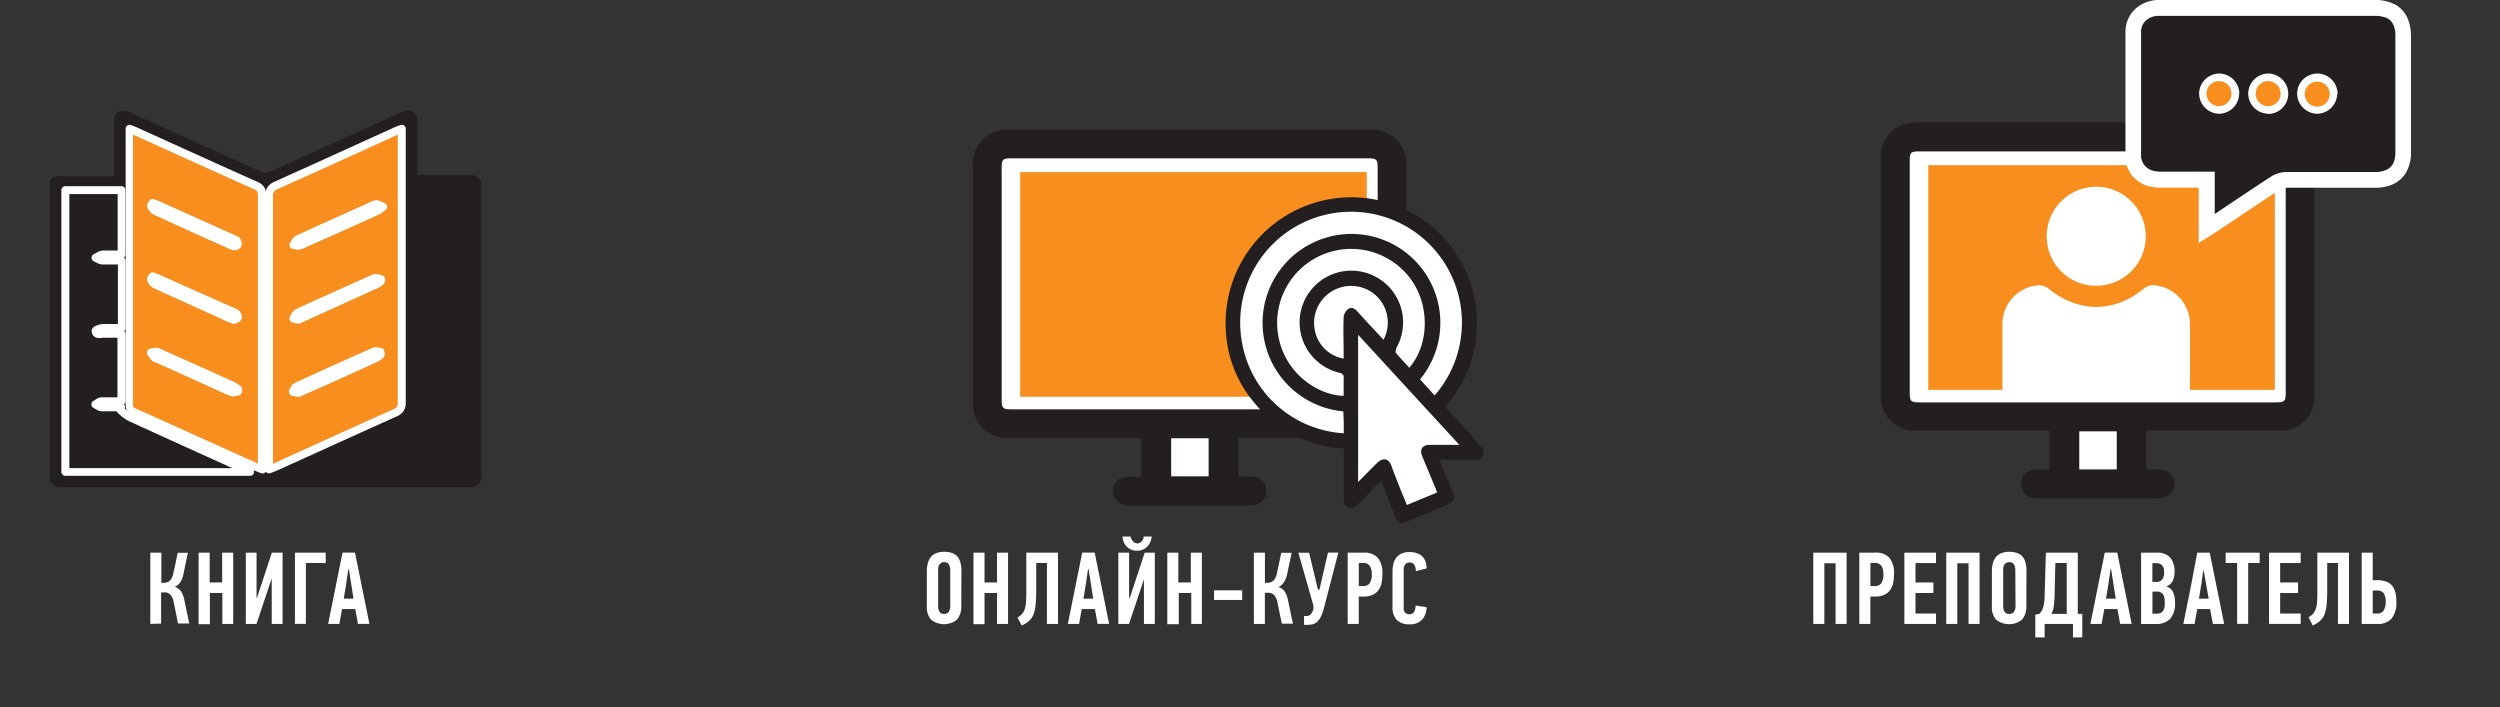
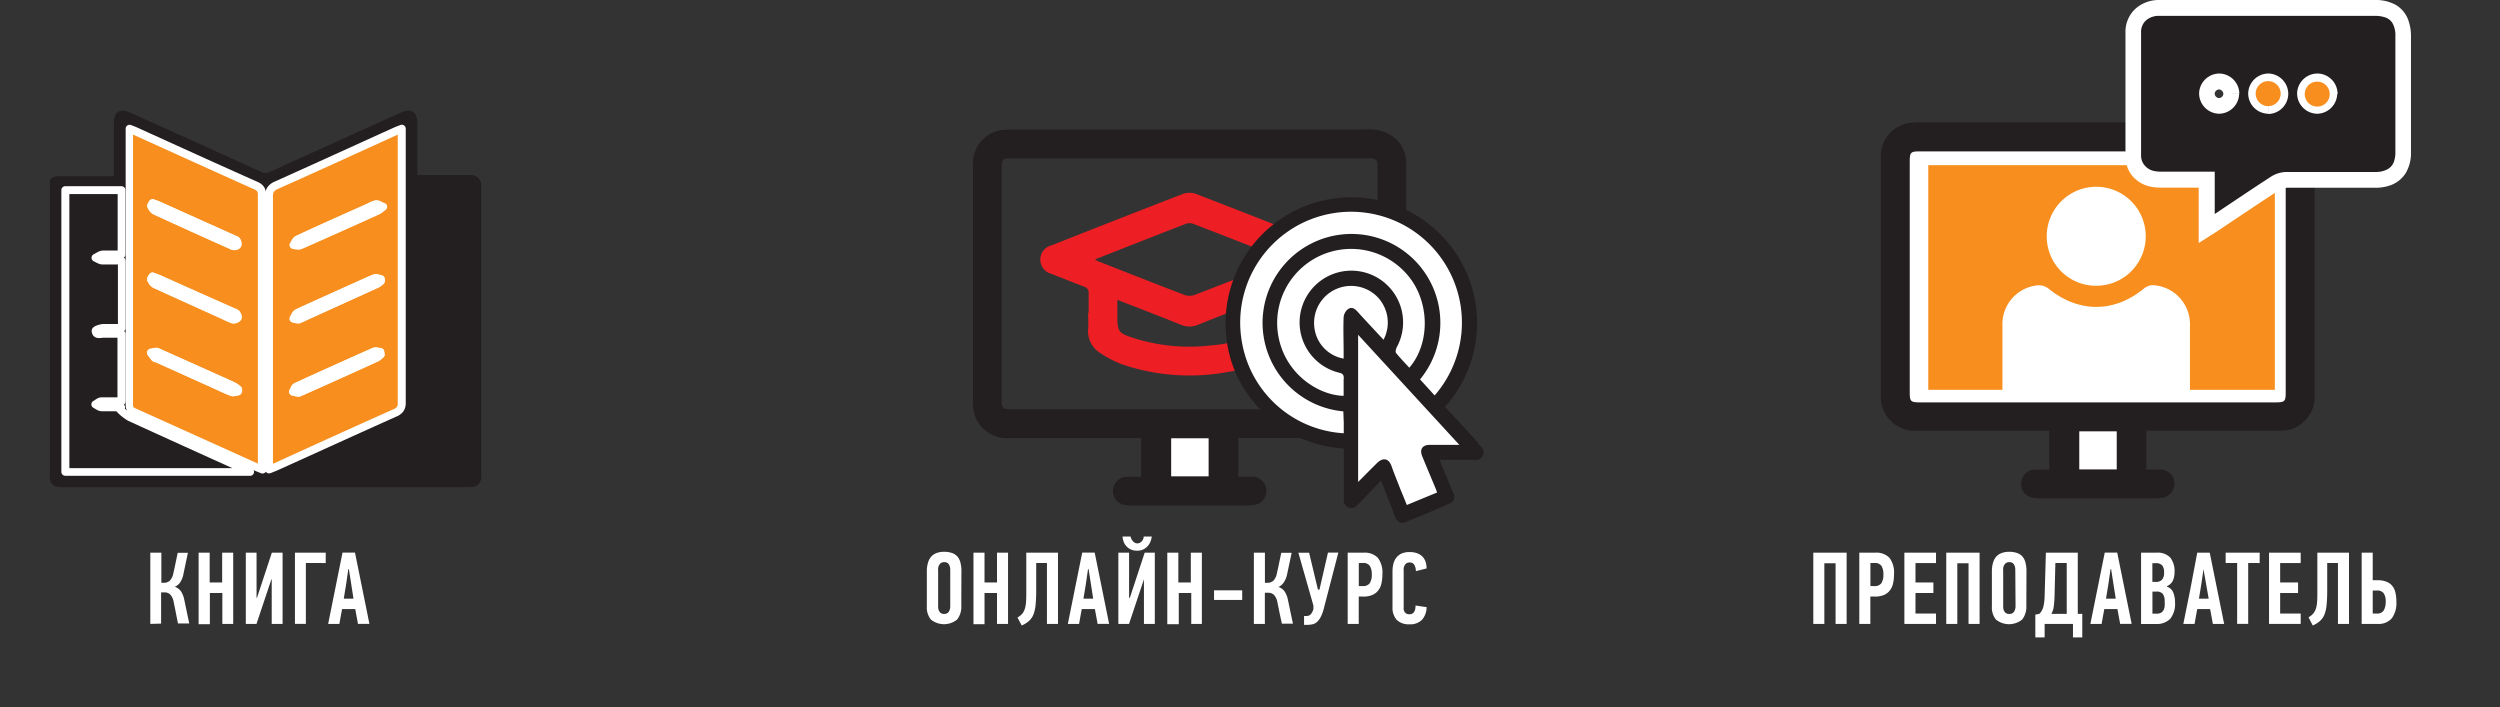
<svg xmlns="http://www.w3.org/2000/svg" id="Слой_1" data-name="Слой 1" viewBox="0 0 400.5 113.29">
  <rect x="0" y="0" width="400.5" height="113.29" fill="#333333" stroke="none" />
  <defs>
    <style>.cls-1{fill:#fff;}.cls-2{fill:#231f20;}.cls-3{fill:#ed1f24;}.cls-4{fill:#f78e1e;}</style>
  </defs>
  <title>3 иконки в ряд</title>
  <path class="cls-1" d="M217,79.17l5.3-4.5,2.21,6.88,7-2.25-2.62-6.56s7.13,0,6.88-.58-18.69-20.54-18.69-20.54Z" />
  <rect class="cls-1" x="330.5" y="65.55" width="10.76" height="10.76" />
  <rect class="cls-1" x="304.5" y="20.73" width="62.11" height="44.82" />
  <rect class="cls-1" x="186" y="68.04" width="9.39" height="9.39" />
-   <rect class="cls-1" x="159.25" y="24.25" width="64" height="43.02" />
  <path class="cls-2" d="M193.62,70.21h-6v6.1h6Zm-3-44.85H162.15c-1.53,0-1.68.13-1.68,1.62q0,18.49,0,37c0,1.43.16,1.59,1.61,1.59h57c1.46,0,1.62-.16,1.62-1.58q0-18.49,0-37c0-1.5-.15-1.63-1.66-1.63H190.66m7.71,44.79v6.21c.77,0,1.51,0,2.25,0a2.28,2.28,0,0,1,.19,4.55,9.39,9.39,0,0,1-1.17.07H181.52a8.44,8.44,0,0,1-1.39-.09,2.28,2.28,0,0,1,.17-4.5c.42,0,.86,0,1.28,0h1.23v-6.2H161.56a5.43,5.43,0,0,1-5.69-5.73q0-19,0-37.94A5.35,5.35,0,0,1,161,20.8c.43,0,.85-.06,1.28-.06h56.59a6.54,6.54,0,0,1,4.08,1,5.23,5.23,0,0,1,2.33,4.36q0,19.4,0,38.8a5.39,5.39,0,0,1-5.4,5.26c-6.72,0-13.43,0-20.15,0Z" />
  <path class="cls-3" d="M179,48v2c0,3.33,0,3.34,3.18,4.33a29.44,29.44,0,0,0,11.86,1,18.77,18.77,0,0,0,7.28-2c.34-.18.79-.56.8-.86.09-1.44,0-2.89,0-4.45-3.5,1.37-6.85,2.65-10.17,4a3.48,3.48,0,0,1-2.78,0c-3.33-1.34-6.68-2.63-10.21-4m-3.57-6.47a5.17,5.17,0,0,0,.52.3c4.64,1.82,9.27,3.65,13.93,5.43a2.47,2.47,0,0,0,1.61-.06c4.42-1.69,8.83-3.43,13.23-5.16.31-.12.61-.28,1.06-.49-5-2-9.77-3.85-14.58-5.71a1.82,1.82,0,0,0-1.2,0c-4.81,1.86-9.61,3.76-14.56,5.7m-1,8.57c0-1,0-2.07,0-3.11a1,1,0,0,0-.74-1.1c-1.77-.66-3.51-1.39-5.27-2.06a2.37,2.37,0,0,1-1.73-2.21,2.33,2.33,0,0,1,1.72-2.32c7.05-2.78,14.1-5.56,21.17-8.28a3.1,3.1,0,0,1,2,0c7.11,2.74,14.19,5.53,21.27,8.32a2.34,2.34,0,0,1,0,4.45c-1.75.69-3.49,1.43-5.26,2.07a1.09,1.09,0,0,0-.83,1.25c0,1.82-.05,3.65,0,5.46a4.51,4.51,0,0,1-2.16,4.14,18.49,18.49,0,0,1-7.56,2.79,33.49,33.49,0,0,1-17.29-1.18,16.49,16.49,0,0,1-3.4-1.76,4.09,4.09,0,0,1-2-3.9c.06-.85,0-1.71,0-2.57" />
-   <rect class="cls-4" x="163.43" y="27.57" width="55.52" height="35.99" />
  <path class="cls-1" d="M217.06,70.82a18.92,18.92,0,1,0-19.13-18.92,19,19,0,0,0,19.13,18.92" />
  <path class="cls-2" d="M231.17,71.27c-.71,0-1.43,0-2.14,0-1.16,0-1.64.72-1.2,1.8.7,1.72,1.43,3.43,2.14,5.14.08.2.15.4.25.69l-4.85,2c-.34-.86-.66-1.66-1-2.46-.48-1.25-1-2.5-1.44-3.75s-1.34-1.48-2.36-.48-1.89,1.9-3,3V53.63l16.22,17.64h-2.69M216,49.48a1.91,1.91,0,0,0-.75,1.31c-.08,1.92,0,3.84,0,5.76v.9a5.71,5.71,0,0,1-4.61-4.51,5.93,5.93,0,0,1,10-5.4,5.91,5.91,0,0,1,1,6.89l-2.68-2.88c-.5-.54-1-1.08-1.5-1.64s-1-.74-1.44-.42m-.77,11.23c0,.9,0,1.8,0,2.69-3.89-.07-9.1-3.29-10.37-9.13a11.85,11.85,0,0,1,21.1-9.6c3.11,4.22,3,10.53-.21,14.23-.72-.79-1.47-1.55-2.13-2.38-.13-.16,0-.6.08-.83a8.29,8.29,0,1,0-9.22,4c.63.14.8.37.77,1m0,7v1.71a17.6,17.6,0,0,1-16.26-14.32,17.76,17.76,0,1,1,30.82,8.26l-2.34-2.57A14.24,14.24,0,1,0,215.2,65.9Zm21.6,3.3c-1.77-1.94-3.56-3.86-5.37-5.83a20.14,20.14,0,1,0-35.12-12.23,19.23,19.23,0,0,0,4.39,11.37,20.12,20.12,0,0,0,14.51,7.55v1q0,3.54,0,7.07a1.23,1.23,0,0,0,2.21.94c.2-.18.39-.38.58-.58L221.24,77c.14.33.26.57.35.82.64,1.65,1.27,3.31,1.93,5,.33.81.89,1.13,1.61.84q3.57-1.44,7.1-3a1.13,1.13,0,0,0,.59-1.64l-.66-1.59-1.55-3.77c1.76,0,3.4,0,5,0,.71,0,1.53.23,1.94-.67s-.3-1.42-.8-2" />
  <path class="cls-2" d="M19.52,41.77c-1.12,0-2.13,0-3.13,0a3.7,3.7,0,0,1-1.1-.45,3.76,3.76,0,0,1,1.15-.52c1-.07,2,0,3,0V30.45h-9V75.59H40c-.49-.25-.72-.38-1-.49-6.1-2.76-12.2-5.51-18.29-8.3a8,8,0,0,1-1.53-1.22l.17-.28c-1,0-2.09,0-3.14,0a3,3,0,0,1-1-.47c.32-.17.63-.47,1-.5,1.07-.06,2.15,0,3.27,0V53.53c-1,0-1.94,0-2.87,0-.48,0-1.25.35-1.29-.52,0-.14.8-.43,1.24-.46,1-.07,1.93,0,2.93,0ZM43.07,75.22c.53-.22.85-.33,1.16-.47,6.36-2.87,12.71-5.76,19.08-8.6a1.53,1.53,0,0,0,1.11-1.64q-.05-21.35,0-42.7v-1.2c-.43.17-.75.28-1.05.42C57,23.91,50.64,26.8,44.26,29.64A1.68,1.68,0,0,0,43,31.43q.06,21.2,0,42.4Zm-1.05,0V74q0-21.35,0-42.7a1.42,1.42,0,0,0-1-1.53C34.59,26.85,28.14,23.92,21.69,21c-.29-.13-.6-.24-1-.39,0,.28,0,.41,0,.55q0,21.86,0,43.72c0,.69.34.92.88,1.16q9.69,4.36,19.36,8.74c.3.14.62.25,1.1.45M18.87,28.69c0-3,0-5.86,0-8.7,0-1.71.41-2,2-1.27q10.39,4.69,20.77,9.4a2,2,0,0,0,1.85,0q10.42-4.75,20.86-9.45c1.43-.65,1.89-.35,1.89,1.2q0,3.81,0,7.63v1.19h6c1,0,2.1,0,3.15,0,.8,0,1.16.36,1.16,1.11,0,.2,0,.41,0,.61V75.65c0,1.64-.14,1.78-1.86,1.78H10.45c-1.72,0-1.86-.13-1.86-1.78q0-22.62,0-45.25c0-1.65.07-1.72,1.78-1.72h8.5" />
  <path class="cls-2" d="M19.52,41.77v-.63H17.7c-.43,0-.86,0-1.27,0a.93.93,0,0,1-.31-.11c-.16-.08-.34-.19-.58-.29l-.25.58.27.57c.24-.11.44-.24.6-.33a.92.92,0,0,1,.33-.13c.4,0,.82,0,1.24,0l1.75,0a.63.63,0,0,0,.63-.63V30.45a.63.63,0,0,0-.63-.63h-9a.63.63,0,0,0-.63.63V75.59a.63.63,0,0,0,.63.63H40A.63.63,0,0,0,40.31,75c-.48-.24-.71-.37-1-.5C33.22,71.76,27.12,69,21,66.22a8,8,0,0,1-1.4-1.14l-.4.49.54.33.17-.28a.63.63,0,0,0-.54-1H17.65c-.45,0-.9,0-1.34,0a.65.65,0,0,1-.22-.1c-.13-.08-.3-.2-.52-.31l-.28.56.3.55c.22-.12.38-.25.51-.32l.15-.08h0c.46,0,.92,0,1.39,0h1.83a.63.63,0,0,0,.63-.63V53.53a.63.63,0,0,0-.63-.63h-1.7c-.38,0-.76,0-1.13,0h-.09c-.32,0-.56.06-.68.06h0l0,.2L16,53l-.11-.08,0,.2L16,53l-.13.1.15-.07,0,0-.13.1.15-.07,0,0,0,0h0l0,0,0,0V53h0l-.61,0H16v0l-.61,0h0l.49.3A.57.57,0,0,0,16,53h-.57l.49.3-.35-.21.24.34a.39.39,0,0,0,.11-.13l-.35-.21.24.34h0a2.1,2.1,0,0,1,.38-.15,2.35,2.35,0,0,1,.47-.1c.38,0,.77,0,1.17,0l1.71,0a.63.63,0,0,0,.63-.63V41.77a.63.63,0,0,0-.63-.63v.63h-.63V52.52h.63v-.63l-1.71,0c-.42,0-.84,0-1.26,0a3.91,3.91,0,0,0-1,.22,2.75,2.75,0,0,0-.42.19l-.22.16-.13.16a.69.69,0,0,0-.1.35v0h0l.6,0-.6,0h0l.6,0-.6,0,.63,0-.63,0a1.52,1.52,0,0,0,.1.49,1,1,0,0,0,.51.56,1.27,1.27,0,0,0,.58.12c.32,0,.58-.06.68-.06h0c.4,0,.8,0,1.2,0h1.7v-.63h-.63V64.28h.63v-.63H17.68c-.49,0-1,0-1.47,0a1.65,1.65,0,0,0-.78.29c-.19.12-.34.23-.44.28a.63.63,0,0,0,0,1.12c.11.05.26.16.46.27a1.76,1.76,0,0,0,.78.27c.48,0,.95,0,1.42,0h1.76V65.3L18.87,65l-.17.28a.63.63,0,0,0,.14.82,8.14,8.14,0,0,0,1.67,1.3c6.09,2.79,12.19,5.54,18.29,8.31.21.1.45.23.95.48l.28-.56V75H10.48v.63h.63V30.45h-.63v.63h9v-.63h-.63V40.76h.63v-.63l-1.75,0c-.44,0-.88,0-1.33,0a2.09,2.09,0,0,0-.83.28c-.22.12-.4.23-.54.3a.63.63,0,0,0,0,1.15c.13.06.31.16.52.26a2.08,2.08,0,0,0,.79.24c.45,0,.9,0,1.35,0h1.82v-.63h0ZM43.07,75.22l.24.58c.52-.21.84-.33,1.18-.48,6.36-2.87,12.71-5.76,19.08-8.6a2.57,2.57,0,0,0,1.12-.83,2.31,2.31,0,0,0,.37-1.37h0v0h0v0q0-13.41,0-26.83,0-7.94,0-15.87v-1.2a.63.63,0,0,0-.86-.59c-.41.16-.74.27-1.08.43-6.36,2.88-12.7,5.77-19.07,8.61a2.77,2.77,0,0,0-1.19.88,2.46,2.46,0,0,0-.4,1.47v0h0q0,13,0,26.09,0,8.15,0,16.31v1.39a.63.63,0,0,0,.87.58l-.24-.58h.63V73.83q0-8.16,0-16.31,0-13,0-26.09h0a1.22,1.22,0,0,1,.17-.74,1.58,1.58,0,0,1,.68-.46c6.38-2.84,12.72-5.74,19.08-8.61.27-.12.59-.23,1-.41l-.23-.59h-.63v1.2q0,7.94,0,15.87,0,13.42,0,26.83h.63l-.63,0v0a1.09,1.09,0,0,1-.14.65,1.37,1.37,0,0,1-.6.4c-6.38,2.84-12.73,5.73-19.09,8.6-.28.13-.6.25-1.14.46l.24.58h0Zm-1.05,0h.63V74q0-7.57,0-15.15,0-13.78,0-27.56h0A2.31,2.31,0,0,0,42.36,30a2.28,2.28,0,0,0-1-.83c-6.46-2.88-12.91-5.81-19.36-8.73-.32-.14-.63-.26-1-.4a.63.63,0,0,0-.87.54c0,.26,0,.39,0,.59q0,21.86,0,43.72h.63l-.63,0v0a1.69,1.69,0,0,0,.4,1.16,2.43,2.43,0,0,0,.86.57Q31,71,40.66,75.36c.33.15.65.27,1.12.46a.63.63,0,0,0,.87-.58H42l.24-.58c-.49-.2-.81-.32-1.08-.45L21.82,65.47a1.32,1.32,0,0,1-.43-.25c0-.05-.07-.08-.08-.33h0q0-21.86,0-43.72c0-.07,0-.2,0-.5l-.63-.05-.24.59c.37.15.66.26.93.38,6.45,2.91,12.9,5.84,19.37,8.73a1,1,0,0,1,.5.35,1.09,1.09,0,0,1,.11.59h0q0,13.78,0,27.56,0,7.57,0,15.15v1.26H42l.24-.58ZM18.87,28.69h.63V23.54c0-1.19,0-2.37,0-3.55a2.83,2.83,0,0,1,.11-1l0,0-.06-.05,0,.07,0,0-.06-.05,0,.07,0-.05,0,.05h0l0-.05,0,.05h0a2.82,2.82,0,0,1,1,.31Q31,24,41.36,28.69a2.62,2.62,0,0,0,2.37,0q10.41-4.75,20.86-9.45a2.4,2.4,0,0,1,.84-.26h0v0h0v0l0-.06,0,.05h0l0-.06,0,.05h0a.66.66,0,0,1,.08.24,3.77,3.77,0,0,1,0,.66q0,1.59,0,3.19,0,2.22,0,4.44v1.19a.63.63,0,0,0,.63.63h9.16c.29,0,.37.07.4.09s.08.1.09.38v0l.63,0h-.63v.13c0,.17,0,.33,0,.49V75.65a6,6,0,0,1,0,.87.53.53,0,0,1-.05.18h0l0,0a3.88,3.88,0,0,1-1.1.08H10.45a6.85,6.85,0,0,1-.92,0,.62.62,0,0,1-.21-.06h0a.77.77,0,0,1-.06-.27,7.45,7.45,0,0,1,0-.78V30.41a7.31,7.31,0,0,1,0-.87l0-.14v0l-.07,0,0,.07,0,0-.07,0,0,.07.06,0a5.3,5.3,0,0,1,1-.05h8.5a.63.63,0,0,0,.63-.63h-.63v-.63h-8.5a8.85,8.85,0,0,0-1.08,0,1.7,1.7,0,0,0-.68.22,1.17,1.17,0,0,0-.41.42A1.85,1.85,0,0,0,8,29.5c0,.26,0,.55,0,.9V75.65A7,7,0,0,0,8,76.73a1.7,1.7,0,0,0,.25.69,1.26,1.26,0,0,0,.43.4,2,2,0,0,0,.79.22,9.45,9.45,0,0,0,1,0H74.64A7.93,7.93,0,0,0,75.75,78a1.81,1.81,0,0,0,.69-.24,1.25,1.25,0,0,0,.41-.42,1.9,1.9,0,0,0,.24-.78,8.31,8.31,0,0,0,0-.92V30.4c0-.17,0-.33,0-.49v-.14h0a1.74,1.74,0,0,0-.45-1.27,1.76,1.76,0,0,0-1.29-.46H66.22v.63h.63V27.5q0-2.22,0-4.44,0-1.59,0-3.19a3.3,3.3,0,0,0-.24-1.43,1.29,1.29,0,0,0-.48-.54,1.32,1.32,0,0,0-.69-.18,3.45,3.45,0,0,0-1.36.38Q53.63,22.81,43.2,27.55a1.55,1.55,0,0,1-.66.17,1.57,1.57,0,0,1-.67-.17q-10.38-4.73-20.77-9.4a3.82,3.82,0,0,0-1.47-.42,1.28,1.28,0,0,0-.71.2,1.43,1.43,0,0,0-.58.9A5,5,0,0,0,18.24,20c0,1.18,0,2.36,0,3.55v5.15h.63v0Z" />
  <path class="cls-4" d="M24.44,32.53c-.05.1-.3.37-.24.5a1.58,1.58,0,0,0,.66.76c4,1.85,8,3.67,12.07,5.49a1.51,1.51,0,0,0,.58.2c.18,0,.47-.11.51-.23a.87.87,0,0,0-.11-.62c-.07-.12-.28-.18-.44-.25L25.31,32.85c-.19-.08-.39-.14-.86-.32m0,11.74c-.05.11-.29.38-.23.52a1.63,1.63,0,0,0,.68.76c3.65,1.68,7.32,3.32,11,5a13.46,13.46,0,0,0,1.52.66.82.82,0,0,0,.67-.26c.08-.08-.07-.43-.2-.59a1.5,1.5,0,0,0-.54-.29L25.4,44.64c-.22-.1-.45-.17-1-.36M38.16,62.77l0-.38a4.87,4.87,0,0,0-.7-.51c-.71-.35-1.45-.67-2.17-1-3.35-1.51-6.69-3-10.05-4.51-.28-.12-.71.06-1.07.1.2.27.39.55.61.8.08.09.25.11.38.17l9.28,4.21c.91.42,1.82.86,2.76,1.22.26.1.63-.06.95-.11M42,75.23c-.48-.2-.8-.32-1.1-.45Q31.23,70.41,21.57,66c-.54-.24-.88-.47-.88-1.16q0-21.86,0-43.71c0-.13,0-.27,0-.54.36.15.66.26,1,.39,6.44,2.91,12.88,5.84,19.33,8.73a1.42,1.42,0,0,1,1,1.53Q42,52.62,42,74Z" />
  <path class="cls-1" d="M24.44,32.53l-.56-.29.29.15-.27-.17v0l.29.15-.27-.17h0l-.15.21-.11.2a.91.91,0,0,0-.08.35.74.74,0,0,0,.07.32h0a2.64,2.64,0,0,0,.36.58,1.78,1.78,0,0,0,.61.49c4,1.85,8,3.67,12.08,5.49a2,2,0,0,0,.84.25h0a1.48,1.48,0,0,0,.54-.12,1.22,1.22,0,0,0,.27-.15.81.81,0,0,0,.29-.39,1.15,1.15,0,0,0,.05-.35,1.65,1.65,0,0,0-.21-.78,1,1,0,0,0-.47-.41l-.26-.11L25.57,32.28c-.25-.11-.44-.17-.91-.34a.63.63,0,0,0-.77.3l.56.29-.21.59c.49.18.69.24.82.3l12.17,5.52.24.1h0l.09-.15-.12.13,0,0,.09-.15-.12.13.26-.29-.34.19.08.1.26-.29-.34.19.05.16h.14l-.13,0v0h.14l-.13,0,.42.14-.27-.36a.44.44,0,0,0-.15.22l.42.14-.27-.36.1.14-.09-.15h0l.1.14-.09-.15h0l-.05,0h0v0h0v0h0v0h0v0a1.89,1.89,0,0,1-.33-.14c-4-1.82-8.06-3.64-12.07-5.49L25,33.07a1.45,1.45,0,0,1-.19-.3h0L24.3,33h.52l0-.22L24.3,33h.17l.32.15a.34.34,0,0,0,0-.15h-.35l.32.15v0l.08-.11a1.5,1.5,0,0,0,.12-.18l-.56-.29-.21.59Zm0,11.74L23.87,44l.26.13L23.88,44v0l.26.13L23.88,44h0l-.15.23a1,1,0,0,0-.16.52.74.74,0,0,0,.07.33h0a2.72,2.72,0,0,0,.37.58,1.81,1.81,0,0,0,.61.49c3.66,1.68,7.32,3.33,11,5a13.44,13.44,0,0,0,1.6.69.92.92,0,0,0,.27,0,1.35,1.35,0,0,0,.59-.15,1.48,1.48,0,0,0,.46-.33.73.73,0,0,0,.18-.5,1.32,1.32,0,0,0-.12-.51,1.74,1.74,0,0,0-.24-.4,1.25,1.25,0,0,0-.47-.34l-.3-.12L25.66,44.07c-.27-.12-.5-.19-1-.38a.63.63,0,0,0-.79.32l.57.28-.22.59c.52.2.76.27.92.35l11.93,5.41.3.12,0,0,.08-.13-.12.1,0,0,.08-.13-.12.1.06.11,0,.06h0l.28,0h-.28v0l.28,0H38l-.39-.35a.51.51,0,0,0-.14.35H38l-.39-.35,0,0,0,0h0l0,0,0,0-.09.05h0l0,.15v-.15h0l0,.15v.18l.1-.31-.1,0v.33l.1-.31A13,13,0,0,1,36.13,50c-3.66-1.65-7.33-3.3-11-5L25,44.83a1.47,1.47,0,0,1-.2-.31h0l-.46.22h.51l-.05-.22-.46.22h.18l.3.13a.31.31,0,0,0,0-.13H24.5l.3.13.06-.1a2,2,0,0,0,.14-.23l-.57-.27-.22.59ZM38.16,62.77l.63.06,0-.38a.63.63,0,0,0-.25-.56,5,5,0,0,0-.8-.57c-.73-.36-1.47-.68-2.19-1-3.35-1.51-6.69-3-10.06-4.52a1.2,1.2,0,0,0-.48-.1,2.59,2.59,0,0,0-.55.08l-.36.07a.63.63,0,0,0-.43,1c.19.25.38.54.64.84a1,1,0,0,0,.44.27l.11,0h0l9.28,4.21c.9.41,1.82.86,2.79,1.24a1.17,1.17,0,0,0,.42.07,2.23,2.23,0,0,0,.52-.07l.32-.07a.63.63,0,0,0,.54-.57l-.63-.06-.08-.62a4.41,4.41,0,0,0-.44.09l-.23,0h0l0,.17.06-.16h0l0,.17.06-.16c-.9-.34-1.79-.78-2.72-1.2l-9.28-4.21a2.5,2.5,0,0,0-.26-.09h0l-.12.29.23-.2-.11-.09-.12.29.23-.2c-.18-.21-.36-.47-.57-.76l-.51.38.07.63a4.76,4.76,0,0,0,.49-.1L25,57h0l0-.15L25,57h0l0-.15L25,57c3.36,1.48,6.7,3,10,4.51.73.33,1.46.65,2.16,1a5,5,0,0,1,.6.45l.38-.51-.63-.06,0,.38.63.06-.08-.62ZM42,75.23l.24-.58c-.49-.2-.8-.32-1.08-.45L21.82,65.47a1.35,1.35,0,0,1-.43-.25c0-.05-.07-.08-.08-.33h-.59l.59,0v0h-.59l.59,0v0q0-21.86,0-43.72c0-.07,0-.2,0-.49l-.63-.05-.24.58c.37.15.66.26.93.38,6.44,2.91,12.88,5.84,19.33,8.73a1,1,0,0,1,.5.35,1.1,1.1,0,0,1,.11.59h0v0l.63,0h-.63q0,13.81,0,27.61V75.23H42l.24-.58-.24.58h.63V58.88q0-13.81,0-27.61v0l-.54,0h.54v0l-.54,0h.54A2.31,2.31,0,0,0,42.33,30a2.27,2.27,0,0,0-1-.83C34.83,26.28,28.4,23.35,22,20.44c-.32-.14-.63-.26-1-.4a.63.63,0,0,0-.87.54c0,.26,0,.39,0,.59q0,21.86,0,43.71h.63l-.63,0v0h0a1.69,1.69,0,0,0,.4,1.16,2.42,2.42,0,0,0,.85.57l19.32,8.74c.33.15.65.27,1.12.46a.63.63,0,0,0,.87-.58Z" />
  <path class="cls-4" d="M61.22,33.11c-.49-.2-.77-.42-1-.39a4.06,4.06,0,0,0-1,.44c-3.84,1.73-7.69,3.46-11.52,5.22-.28.13-.42.56-.62.85.34,0,.73.2,1,.08,4.11-1.82,8.2-3.68,12.28-5.54a7.22,7.22,0,0,0,.93-.67M61,45l0-.33c-.33,0-.71-.22-1-.11-1.12.44-2.21,1-3.32,1.47-3,1.37-6.05,2.72-9.06,4.12-.28.13-.41.57-.61.86.3,0,.66.21.9.1q6.25-2.78,12.47-5.63A3.22,3.22,0,0,0,61,45m0,11.72L61,56.35c-.34,0-.73-.17-1-.05q-6.25,2.78-12.46,5.64c-.23.11-.33.5-.49.75.33.05.72.25,1,.13q6.2-2.76,12.37-5.59a3.53,3.53,0,0,0,.67-.53M43.1,75.22V73.83q0-21.2,0-42.39a1.68,1.68,0,0,1,1.22-1.79c6.36-2.84,12.7-5.73,19-8.61.31-.14.63-.25,1.05-.42v1.2q0,21.35,0,42.7a1.53,1.53,0,0,1-1.11,1.64c-6.36,2.84-12.7,5.73-19,8.6-.31.14-.63.26-1.16.47" />
  <path class="cls-1" d="M61.22,33.11l.24-.58c-.19-.08-.36-.16-.53-.25a1.56,1.56,0,0,0-.68-.19h-.13a4.31,4.31,0,0,0-1.22.49C55.05,34.31,51.2,36,47.37,37.81a1.45,1.45,0,0,0-.62.62c-.11.2-.2.37-.25.45a.63.63,0,0,0,.45,1l.32.06a2.49,2.49,0,0,0,.51.06,1.16,1.16,0,0,0,.48-.1q6.16-2.74,12.29-5.54a2.6,2.6,0,0,0,.52-.33l.52-.4a.63.63,0,0,0-.14-1.1l-.24.58-.37-.51c-.24.18-.42.32-.55.42a1.42,1.42,0,0,1-.27.18c-4.09,1.86-8.17,3.72-12.28,5.54l.07.15,0-.16h0l.07.15,0-.16v0h0v0h0l-.25,0a4.47,4.47,0,0,0-.45-.08l-.06.63.52.36c.14-.21.23-.4.31-.53l.08-.12h0l0,0,0,0h0l0,0,0,0-.09-.13.07.15h0l-.09-.13.07.15c3.82-1.76,7.67-3.49,11.51-5.22a4.21,4.21,0,0,1,.87-.39h0l0-.26v.26h0l0-.26v.11l0,.14h0V33.2l0,.14.05,0c.12,0,.37.19.71.33l.24-.58-.37-.51ZM61,45l.63,0,0-.33a.63.63,0,0,0-.54-.58L60.73,44a2.26,2.26,0,0,0-.53-.08,1.13,1.13,0,0,0-.43.08c-1.15.46-2.25,1-3.34,1.48-3,1.37-6.05,2.72-9.06,4.13a1.44,1.44,0,0,0-.62.63c-.11.2-.19.37-.25.45a.63.63,0,0,0,.44,1l.3.07a2.11,2.11,0,0,0,.51.08,1.06,1.06,0,0,0,.44-.09Q54.43,48.89,60.65,46a3.35,3.35,0,0,0,.74-.56.63.63,0,0,0,.23-.54L61,45l-.4-.49a3.8,3.8,0,0,1-.48.4q-6.22,2.84-12.47,5.63l.1.23,0-.25-.06,0,.1.23,0-.25,0,.09v-.1h0l0,.09v-.1l-.2,0a3.91,3.91,0,0,0-.43-.09L47,51l.52.35c.14-.21.23-.41.3-.53l.08-.12h0l0,0,0,0h0l0,0,0,0-.1-.14.07.15,0,0-.1-.14.07.15c3-1.4,6-2.75,9-4.12,1.11-.5,2.19-1,3.29-1.46L60.17,45l0,.18h0L60.17,45l0,.18h0l.23,0a4.3,4.3,0,0,0,.46.1l.09-.62-.63,0,0,.33L61,45l-.4-.49Zm0,11.72.62-.1-.06-.35a.63.63,0,0,0-.58-.53c-.14,0-.42-.09-.79-.1a1.24,1.24,0,0,0-.51.1q-6.25,2.78-12.47,5.65a1.25,1.25,0,0,0-.57.61c-.09.18-.16.33-.19.39a.63.63,0,0,0,.44,1l.34.08a2.14,2.14,0,0,0,.55.09,1.07,1.07,0,0,0,.44-.09q6.21-2.76,12.38-5.6a3.64,3.64,0,0,0,.81-.62.63.63,0,0,0,.22-.59l-.62.1-.4-.49a4.11,4.11,0,0,1-.53.45q-6.17,2.82-12.37,5.59l.07.17v-.19l-.07,0,.07.17v-.19l-.22,0a4.45,4.45,0,0,0-.47-.11l-.1.62.54.33c.12-.2.19-.37.24-.48l.05-.09-.08-.06.06.08h0l-.08-.06.06.08-.17-.21.11.25.06,0-.17-.21.11.25Q54,59.66,60.21,56.88l0-.11,0,.12h0l0-.11,0,.12h0c.1,0,.36.07.7.1l0-.63-.62.1.06.36.62-.1-.4-.49ZM43.1,75.22h.63V73.83q0-8.16,0-16.32,0-13,0-26.07h0a1.22,1.22,0,0,1,.17-.74,1.57,1.57,0,0,1,.68-.46c6.37-2.84,12.7-5.74,19-8.61.27-.12.59-.23,1-.41l-.23-.59h-.63v1.2q0,7.93,0,15.86,0,13.42,0,26.84h0a1.08,1.08,0,0,1-.14.65,1.35,1.35,0,0,1-.59.4c-6.37,2.84-12.71,5.73-19,8.6-.28.13-.6.24-1.14.46l.24.58h0l.24.58c.52-.21.84-.33,1.18-.48,6.35-2.87,12.68-5.76,19-8.59a2.55,2.55,0,0,0,1.11-.83A2.32,2.32,0,0,0,65,64.52h0q0-13.42,0-26.84,0-7.93,0-15.86v-1.2a.63.63,0,0,0-.86-.59c-.41.16-.74.27-1.08.43-6.35,2.88-12.68,5.77-19,8.61a2.77,2.77,0,0,0-1.19.89,2.45,2.45,0,0,0-.4,1.47v0h0q0,13,0,26.07,0,8.16,0,16.32v1.39a.63.63,0,0,0,.87.58Z" />
  <path class="cls-2" d="M19.52,41.79V52.53c-1,0-2-.05-2.93,0-.45,0-1.25.32-1.24.46,0,.87.81.49,1.29.52.93.06,1.87,0,2.86,0V64.28c-1.12,0-2.19,0-3.26,0-.33,0-.64.32-1,.49a3,3,0,0,0,1,.47c1,.06,2.09,0,3.13,0l-.17.28a8,8,0,0,0,1.53,1.22c6.08,2.79,12.17,5.54,18.27,8.3.25.11.48.24,1,.49H10.48V30.46h9V40.77c-1,0-2-.05-3,0a3.74,3.74,0,0,0-1.15.51,3.7,3.7,0,0,0,1.1.45c1,.06,2,0,3.13,0" />
  <path class="cls-1" d="M19.52,41.79h-.63V52.53h.63V51.9l-1.71,0c-.42,0-.84,0-1.26,0a3.87,3.87,0,0,0-1,.22,2.75,2.75,0,0,0-.42.19l-.21.16-.13.16a.68.68,0,0,0-.1.35h0v.13l.62-.12-.63,0a1.52,1.52,0,0,0,.1.49,1,1,0,0,0,.51.56,1.28,1.28,0,0,0,.58.12c.32,0,.58-.06.68-.06h0c.4,0,.8,0,1.2,0h1.7v-.63h-.63V64.28h.63v-.63H17.67c-.49,0-1,0-1.47,0a1.64,1.64,0,0,0-.78.29c-.19.12-.34.23-.44.28a.63.63,0,0,0,0,1.12c.11.05.26.16.46.27a1.76,1.76,0,0,0,.78.27c.48,0,.95,0,1.41,0H19.4V65.3L18.87,65l-.17.28a.63.63,0,0,0,.14.82,8.12,8.12,0,0,0,1.67,1.3c6.08,2.79,12.18,5.54,18.27,8.3.21.1.45.23.95.48l.28-.56V75H10.48v.63h.63V30.46h-.63v.63h9v-.63h-.63V40.77h.63v-.63l-1.74,0c-.44,0-.88,0-1.33,0a2.08,2.08,0,0,0-.83.28c-.22.12-.4.23-.54.3a.63.63,0,0,0,0,1.15c.13.06.31.16.52.26a2.08,2.08,0,0,0,.79.24c.45,0,.9,0,1.35,0h1.82v-.63h0v-.63H17.69c-.43,0-.85,0-1.27,0a1,1,0,0,1-.31-.11c-.15-.08-.34-.19-.58-.29l-.25.58.27.57c.24-.12.44-.24.6-.33a.93.93,0,0,1,.33-.13c.4,0,.82,0,1.24,0l1.74,0a.63.63,0,0,0,.63-.63V30.46a.63.63,0,0,0-.63-.63h-9a.63.63,0,0,0-.63.63V75.59a.63.63,0,0,0,.63.63H40A.63.63,0,0,0,40.28,75c-.48-.24-.71-.37-1-.5C33.2,71.76,27.1,69,21,66.22a8,8,0,0,1-1.4-1.14l-.4.49.54.33.17-.28a.63.63,0,0,0-.54-1H17.65c-.45,0-.9,0-1.34,0a.69.69,0,0,1-.22-.1c-.13-.08-.3-.2-.52-.31l-.28.56.3.55c.22-.12.38-.25.51-.32l.15-.08h0c.46,0,.92,0,1.39,0H19.5a.63.63,0,0,0,.63-.63V53.54a.63.63,0,0,0-.63-.63H17.8c-.38,0-.76,0-1.13,0h-.09c-.32,0-.56.06-.68.06h0l0,.2L16,53l-.11-.08,0,.2L16,53l-.13.1.15-.07,0,0-.13.1.15-.07,0,0h0l0,0h0v-.18l-.61.12L16,53v-.11l-.61.12L16,53l-.62,0H16v0l-.62,0h0l.49.3A.58.58,0,0,0,16,53H15.4l.49.3-.36-.21.24.34a.39.39,0,0,0,.11-.13l-.36-.21.24.34h0a2.17,2.17,0,0,1,.38-.15,2.52,2.52,0,0,1,.47-.1c.38,0,.77,0,1.17,0l1.71,0a.63.63,0,0,0,.63-.63V41.79a.63.63,0,0,0-.63-.63Z" />
  <path class="cls-3" d="M38.15,62.75c-.32,0-.68.2-.94.1-.94-.35-1.84-.79-2.75-1.21l-9.26-4.16c-.12-.06-.29-.07-.37-.17-.22-.25-.41-.52-.61-.79.36,0,.78-.22,1.06-.1,3.36,1.46,6.7,3,10,4.46.72.32,1.46.64,2.17,1a4.84,4.84,0,0,1,.7.5l0,.37" />
  <path class="cls-1" d="M38.15,62.75l-.08-.62a4.45,4.45,0,0,0-.44.09l-.23,0h0l0,.16.06-.15h0l0,.16.06-.15c-.9-.34-1.79-.77-2.72-1.19l-9.26-4.16a2.66,2.66,0,0,0-.26-.09h0l-.07.17.1-.16h0l-.07.17.1-.16-.2.33.29-.26-.08-.07-.2.33.29-.26c-.18-.2-.36-.46-.57-.75l-.5.38.07.63a4.85,4.85,0,0,0,.49-.09L25,57h0l0-.15L25,57h0l0-.15L25,57c3.35,1.46,6.69,3,10,4.46.73.33,1.46.64,2.15,1a5,5,0,0,1,.6.44l.37-.51-.63-.06,0,.37.63.06-.08-.62.08.63.63.06,0-.37a.63.63,0,0,0-.26-.57,5,5,0,0,0-.8-.56c-.73-.36-1.47-.67-2.19-1-3.34-1.49-6.68-3-10-4.46a1.19,1.19,0,0,0-.48-.09,2.51,2.51,0,0,0-.55.07l-.36.07a.63.63,0,0,0-.43,1c.19.25.38.54.64.83a1,1,0,0,0,.44.27l.11,0h0l9.26,4.16c.9.4,1.81.85,2.79,1.22a1.17,1.17,0,0,0,.42.07,2.33,2.33,0,0,0,.51-.07l.32-.07a.63.63,0,0,0,.55-.57Z" />
  <path class="cls-3" d="M24.45,44.32c.51.19.74.26,1,.36L37.31,50a1.48,1.48,0,0,1,.54.29c.13.16.27.5.2.58a.82.82,0,0,1-.67.26,13.46,13.46,0,0,1-1.52-.65c-3.66-1.63-7.32-3.26-11-4.92a1.61,1.61,0,0,1-.68-.75c-.07-.13.17-.4.23-.51" />
  <path class="cls-1" d="M24.45,44.32l-.22.59c.52.19.76.27.92.35L37.06,50.6l.29.12.05,0,.08-.13-.12.1,0,0,.08-.13-.12.1.06.1,0,.05h0l.29,0h-.29v0l.29,0H38l-.39-.35a.51.51,0,0,0-.14.35H38l-.39-.35h0l0,0,0,0h0l0,0,0,0-.09.05h0l0,.14v-.14h0l0,.14v.18l.09-.31h-.09v.32l.09-.31a13.31,13.31,0,0,1-1.45-.62c-3.66-1.63-7.32-3.26-11-4.92L25,44.86a1.45,1.45,0,0,1-.2-.3h0l-.46.23h.51l-.05-.23-.46.23h.18l.31.14a.36.36,0,0,0,0-.14H24.5l.31.14.06-.1a1.86,1.86,0,0,0,.14-.23l-.57-.28-.22.59.22-.59L23.88,44l.26.13L23.89,44v0l.26.13L23.89,44h0s-.08.12-.15.22a1,1,0,0,0-.16.52.75.75,0,0,0,.08.33h0a2.7,2.7,0,0,0,.37.57,1.81,1.81,0,0,0,.61.48c3.65,1.66,7.31,3.29,11,4.92a13.59,13.59,0,0,0,1.6.68.94.94,0,0,0,.27,0,1.37,1.37,0,0,0,.58-.14,1.48,1.48,0,0,0,.46-.33h0a.73.73,0,0,0,.18-.5,1.29,1.29,0,0,0-.12-.51,1.73,1.73,0,0,0-.24-.4,1.27,1.27,0,0,0-.47-.34l-.3-.12L25.66,44.1c-.27-.12-.5-.19-1-.38a.63.63,0,0,0-.79.31Z" />
  <path class="cls-3" d="M24.45,32.55c.48.17.67.23.86.31l12.15,5.46c.16.07.37.13.44.25a.86.86,0,0,1,.11.62c0,.12-.33.22-.51.23a1.51,1.51,0,0,1-.58-.19c-4-1.8-8-3.6-12.06-5.43a1.57,1.57,0,0,1-.66-.75c-.06-.13.19-.4.24-.5" />
  <path class="cls-1" d="M24.45,32.55l-.21.59c.49.18.69.24.82.29L37.21,38.9l.24.1h0l.09-.15-.11.13,0,0,.09-.15-.11.13.26-.3-.34.19.08.1.26-.3-.34.19.05.16h.15l-.14,0v0h.15l-.14,0h0l.42.14-.27-.36a.43.43,0,0,0-.15.22l.42.14-.27-.36.1.14-.09-.15h0l.1.14-.09-.15h0l-.05,0h0v0h0v0h0v0a2,2,0,0,1-.33-.14c-4-1.8-8-3.6-12.05-5.43L25,33.08a1.4,1.4,0,0,1-.19-.29h0l-.47.22h.52l0-.22-.47.22h.17l.33.15a.34.34,0,0,0,0-.15h-.35l.33.15,0,0,.07-.1a1.46,1.46,0,0,0,.12-.18l-.56-.3-.21.59.21-.59-.56-.3.29.15-.28-.17v0l.29.15-.28-.17-.15.21-.11.2a.87.87,0,0,0-.08.35.74.74,0,0,0,.07.32h0a2.65,2.65,0,0,0,.36.57,1.79,1.79,0,0,0,.61.48c4,1.83,8,3.63,12.06,5.43a2,2,0,0,0,.83.25h0a1.48,1.48,0,0,0,.54-.12,1.21,1.21,0,0,0,.27-.15.8.8,0,0,0,.29-.39h0a1.12,1.12,0,0,0,.05-.35,1.63,1.63,0,0,0-.21-.77,1,1,0,0,0-.47-.41l-.26-.11L25.57,32.29c-.25-.11-.44-.16-.91-.33a.63.63,0,0,0-.77.3Z" />
  <path class="cls-3" d="M61,56.76a3.49,3.49,0,0,1-.67.53Q54.17,60.08,48,62.82c-.25.11-.65-.08-1-.13.16-.26.26-.64.49-.75q6.2-2.83,12.45-5.57c.27-.12.66,0,1,0l.06.35" />
  <path class="cls-1" d="M61,56.76l-.4-.49a3.94,3.94,0,0,1-.53.44q-6.16,2.79-12.35,5.52l.1.23,0-.25-.06,0,.1.23,0-.25,0,.09v-.09h0l0,.09v-.09l-.23,0a4.26,4.26,0,0,0-.47-.11l-.1.62.53.34c.12-.2.19-.37.24-.47l.05-.09-.08-.07.07.08h0l-.08-.07.07.08-.17-.21.11.25.06,0-.17-.21.11.25Q54,59.69,60.2,56.94l0-.1,0,.11h0l0-.1,0,.11h0c.1,0,.36.07.7.09l0-.63-.62.1.06.35.62-.1-.4-.49.4.49.62-.1-.06-.35a.63.63,0,0,0-.58-.53c-.14,0-.42-.09-.79-.1a1.25,1.25,0,0,0-.51.1q-6.25,2.75-12.45,5.58a1.24,1.24,0,0,0-.57.6c-.09.18-.15.33-.19.38a.63.63,0,0,0,.44,1l.34.08a2.14,2.14,0,0,0,.55.09,1.08,1.08,0,0,0,.44-.09c4.13-1.82,8.25-3.67,12.36-5.53a3.63,3.63,0,0,0,.81-.61.63.63,0,0,0,.23-.59Z" />
  <path class="cls-3" d="M61,45a3.19,3.19,0,0,1-.61.47q-6.22,2.8-12.45,5.56c-.23.1-.6-.06-.9-.1.2-.29.33-.72.61-.85,3-1.38,6-2.72,9-4.07,1.1-.49,2.19-1,3.31-1.45.26-.1.64.07,1,.11L61,45" />
  <path class="cls-1" d="M61,45l-.39-.49a3.76,3.76,0,0,1-.47.39q-6.22,2.8-12.45,5.56l.1.23,0-.25-.06,0,.1.23,0-.25,0,.09v-.09h0l0,.09v-.09l-.2,0a4,4,0,0,0-.43-.09L47,51l.52.36c.14-.21.23-.4.3-.53l.08-.12h0l0,0,0,0h0l0,0,0,0-.1-.14.07.15,0,0-.1-.14.07.15c3-1.38,6-2.72,9-4.07,1.11-.5,2.19-1,3.28-1.44L60.16,45l0,.17h0L60.16,45l0,.17h0l.23,0a4.6,4.6,0,0,0,.45.1L61,44.7l-.63,0,0,.33L61,45l-.39-.49L61,45l.63,0,0-.33a.63.63,0,0,0-.54-.57L60.72,44a2.26,2.26,0,0,0-.53-.08,1.15,1.15,0,0,0-.43.08c-1.15.45-2.25,1-3.34,1.46-3,1.35-6,2.69-9,4.07a1.42,1.42,0,0,0-.62.62c-.11.2-.19.36-.25.44a.63.63,0,0,0,.44,1l.3.07a2.07,2.07,0,0,0,.5.07,1.07,1.07,0,0,0,.43-.09q6.25-2.75,12.46-5.57a3.37,3.37,0,0,0,.74-.55.63.63,0,0,0,.24-.54Z" />
  <path class="cls-3" d="M61.21,33.12a7.17,7.17,0,0,1-.93.66Q54.16,36.54,48,39.25c-.26.12-.66,0-1-.08.2-.29.34-.71.62-.84,3.82-1.74,7.66-3.45,11.5-5.16a4.1,4.1,0,0,1,1-.43c.25,0,.53.19,1,.38" />
  <path class="cls-1" d="M61.21,33.12l-.37-.51L60.3,33a1.48,1.48,0,0,1-.27.18c-4.08,1.84-8.16,3.67-12.26,5.47l.07.15,0-.16h0l.07.15,0-.16h0l-.25,0a4.49,4.49,0,0,0-.45-.08l-.06.63.52.36c.15-.21.23-.4.31-.52l.08-.12h0l0,0,0,0h0l0,0,0,0-.09-.13.07.15h0l-.09-.13.07.15c3.82-1.74,7.66-3.44,11.5-5.16a4.09,4.09,0,0,1,.87-.38l0-.24v.24h0l0-.24v.1l0,.14h0v-.14l0,.14.05,0c.12,0,.37.19.71.32l.23-.59-.37-.51.37.51.23-.58c-.19-.08-.36-.16-.53-.25a1.57,1.57,0,0,0-.67-.19h-.13a4.31,4.31,0,0,0-1.22.48c-3.84,1.71-7.68,3.41-11.51,5.16a1.43,1.43,0,0,0-.62.61c-.11.2-.2.36-.25.44a.63.63,0,0,0,.46,1l.32.06a2.57,2.57,0,0,0,.51.06,1.18,1.18,0,0,0,.48-.09q6.16-2.7,12.27-5.47a2.65,2.65,0,0,0,.52-.32l.52-.4a.63.63,0,0,0-.13-1.1Z" />
  <path class="cls-1" d="M24.08,99.95V88.54h1.77v4.82h.36a1.38,1.38,0,0,0,1-.34,2.35,2.35,0,0,0,.57-1.23l.14-.62q.11-.47.21-1l.21-1,.13-.61H30.1q-.18.87-.36,1.71L29.38,92a3.63,3.63,0,0,1-.55,1.35A2,2,0,0,1,28,94v0a2,2,0,0,1,1,.74,3.84,3.84,0,0,1,.52,1.34q.21,1,.4,1.91t.4,1.89H28.51l-.33-1.67q-.16-.84-.34-1.67a2.45,2.45,0,0,0-.55-1.28,1.31,1.31,0,0,0-1-.36h-.48v5Z" />
  <path class="cls-1" d="M35.62,99.95V95h-2v5H31.82V88.54h1.77v4.77h2V88.54h1.77V99.95Z" />
  <path class="cls-1" d="M43.48,92.8l-2.39,7.15H39.38V88.54H41.1v7.23h.07l2.38-7.23h1.72V99.95H43.53V92.8Z" />
  <path class="cls-1" d="M49,90.19v9.75H47.25V88.54h4.93v1.66Z" />
  <path class="cls-1" d="M57.35,99.95l-.44-2.38H54.8q-.12.59-.22,1.19t-.21,1.19h-1.8q.57-2.87,1.15-5.71l1.15-5.71h2l2.31,11.41ZM55.8,91.18q-.16,1.18-.34,2.35t-.39,2.38h1.56l-.74-4.74Z" />
  <path class="cls-1" d="M294.06,99.95V90.24h-1.8v9.71h-1.77V88.54h5.34V99.95Z" />
  <path class="cls-1" d="M300.39,88.54a2.93,2.93,0,0,1,2.3.82,3.91,3.91,0,0,1,.73,2.64,6.69,6.69,0,0,1-.15,1.46,2.83,2.83,0,0,1-.51,1.12,2.42,2.42,0,0,1-.94.73,3.58,3.58,0,0,1-1.47.26h-.72v4.38h-1.77V88.54Zm-.75,1.66v3.69h.62a1.28,1.28,0,0,0,1.14-.47,2.52,2.52,0,0,0,.32-1.41,2.49,2.49,0,0,0-.3-1.33,1.22,1.22,0,0,0-1.12-.49Z" />
  <path class="cls-1" d="M305.08,99.95V88.54h5.07v1.66h-3.29v3.11h2.87V95h-2.87v3.29h3.29v1.66Z" />
  <path class="cls-1" d="M315.36,99.95V90.24h-1.8v9.71h-1.77V88.54h5.34V99.95Z" />
  <path class="cls-1" d="M324.62,97a3.32,3.32,0,0,1-.67,2.25,3.33,3.33,0,0,1-4.2,0,3.05,3.05,0,0,1-.65-2.11V91.47a4.58,4.58,0,0,1,.16-1.23,2.61,2.61,0,0,1,.48-1,2.14,2.14,0,0,1,.86-.62,3.28,3.28,0,0,1,1.27-.22,3.67,3.67,0,0,1,1.32.21,2,2,0,0,1,.85.6,2.43,2.43,0,0,1,.46,1,5.22,5.22,0,0,1,.14,1.26Zm-1.77-5.71a1.77,1.77,0,0,0-.2-.85.81.81,0,0,0-.78-.38.86.86,0,0,0-.51.14,1,1,0,0,0-.3.34,1.51,1.51,0,0,0-.15.46,3,3,0,0,0,0,.47v5.74a1.46,1.46,0,0,0,.22.79.83.83,0,0,0,.76.35.84.84,0,0,0,.77-.37,1.66,1.66,0,0,0,.23-.89Z" />
  <path class="cls-1" d="M327.55,99.95v2.16h-1.49V98.47l.67-.15a2.57,2.57,0,0,0,.62-1.14,8.29,8.29,0,0,0,.2-1.71l.2-6.93h5.11v9.8h.72v3.77h-1.49V99.95Zm1.59-4.49a16.54,16.54,0,0,1-.13,1.69,3.2,3.2,0,0,1-.38,1.19h2.46V90.19h-1.82Z" />
  <path class="cls-1" d="M339.65,99.95l-.44-2.38h-2.1q-.12.59-.22,1.19t-.21,1.19h-1.8q.57-2.87,1.15-5.71l1.15-5.71h2l2.31,11.41Zm-1.54-8.77q-.16,1.18-.34,2.35t-.39,2.38h1.56l-.74-4.74Z" />
  <path class="cls-1" d="M347.16,94a1.58,1.58,0,0,1,1,.93,4.18,4.18,0,0,1,.28,1.57,3.81,3.81,0,0,1-.76,2.62,3,3,0,0,1-2.34.84H343V88.54h2.49a2.74,2.74,0,0,1,2.19.79,3.45,3.45,0,0,1,.68,2.3A3.27,3.27,0,0,1,348.1,93a1.76,1.76,0,0,1-.94.89Zm-.48-2.31a1.66,1.66,0,0,0-.31-1.13,1.33,1.33,0,0,0-1-.34h-.56v3h.57a1.25,1.25,0,0,0,1-.38A1.66,1.66,0,0,0,346.68,91.67Zm.1,4.67a2,2,0,0,0-.29-1.2,1.22,1.22,0,0,0-1-.39h-.67v3.54h.71a1.28,1.28,0,0,0,.68-.16,1.07,1.07,0,0,0,.39-.42,1.74,1.74,0,0,0,.18-.62A6.68,6.68,0,0,0,346.78,96.34Z" />
  <path class="cls-1" d="M354.5,99.95l-.44-2.38H352q-.12.59-.22,1.19t-.21,1.19h-1.8q.57-2.87,1.15-5.71L352,88.54h2l2.31,11.41ZM353,91.18q-.16,1.18-.34,2.35t-.39,2.38h1.56L353,91.18Z" />
  <path class="cls-1" d="M360.16,90.19v9.75h-1.77V90.19h-1.84V88.54H362v1.66Z" />
  <path class="cls-1" d="M363.5,99.95V88.54h5.07v1.66h-3.29v3.11h2.87V95h-2.87v3.29h3.29v1.66Z" />
  <path class="cls-1" d="M376.31,88.54V99.95h-1.77V90.19h-1.72v4.4a22.49,22.49,0,0,1-.1,2.32,5.78,5.78,0,0,1-.36,1.58,2.84,2.84,0,0,1-.71,1,4.24,4.24,0,0,1-1.15.71l-.67-1.31a2.88,2.88,0,0,0,.7-.54,2.24,2.24,0,0,0,.43-.72,3.94,3.94,0,0,0,.22-1q.06-.62.06-1.53V88.54Z" />
  <path class="cls-1" d="M378.34,99.95V88.54h1.77v4.41h.75a3.88,3.88,0,0,1,1.46.24,2.25,2.25,0,0,1,.93.68,2.68,2.68,0,0,1,.5,1.08,6.4,6.4,0,0,1,.15,1.44,4.12,4.12,0,0,1-.74,2.67,2.79,2.79,0,0,1-2.28.89Zm1.77-1.66h.67a1.17,1.17,0,0,0,1.11-.53,2.71,2.71,0,0,0,.3-1.35,2.36,2.36,0,0,0-.32-1.37,1.31,1.31,0,0,0-1.13-.44h-.63Z" />
  <path class="cls-2" d="M339.1,69.1h-6v6.1h6Zm-3-44.85H307.62c-1.53,0-1.68.13-1.68,1.62q0,18.49,0,37c0,1.43.16,1.59,1.61,1.59h57c1.46,0,1.62-.16,1.62-1.58q0-18.49,0-37c0-1.5-.15-1.63-1.66-1.63H336.14M343.84,69v6.21c.77,0,1.51,0,2.25,0a2.28,2.28,0,0,1,.19,4.55,9.39,9.39,0,0,1-1.17.07H327a8.34,8.34,0,0,1-1.39-.09,2.28,2.28,0,0,1,.17-4.5c.42,0,.86,0,1.28,0h1.23V69H307a5.43,5.43,0,0,1-5.69-5.73q0-19,0-37.94a5.35,5.35,0,0,1,5.17-5.68c.43,0,.85-.06,1.28-.06h56.59a6.54,6.54,0,0,1,4.08,1A5.23,5.23,0,0,1,370.8,25q0,19.4,0,38.8A5.39,5.39,0,0,1,365.4,69c-6.72,0-13.43,0-20.15,0Z" />
  <path class="cls-3" d="M324.49,46.9v2c0,3.33,0,3.34,3.18,4.33a29.44,29.44,0,0,0,11.86,1,18.77,18.77,0,0,0,7.28-2c.34-.18.79-.56.81-.86.08-1.44,0-2.89,0-4.45-3.5,1.37-6.85,2.65-10.17,4a3.48,3.48,0,0,1-2.78,0c-3.33-1.34-6.68-2.63-10.21-4m-3.57-6.47a5.17,5.17,0,0,0,.52.3c4.64,1.82,9.27,3.65,13.93,5.43a2.47,2.47,0,0,0,1.61-.06c4.42-1.69,8.82-3.43,13.23-5.16.31-.12.61-.28,1.06-.49-5-2-9.77-3.85-14.58-5.71a1.82,1.82,0,0,0-1.2,0c-4.81,1.86-9.61,3.76-14.56,5.7m-1,8.57c0-1,0-2.07,0-3.11a1,1,0,0,0-.74-1.1c-1.77-.66-3.51-1.39-5.27-2.06a2.37,2.37,0,0,1-1.73-2.21,2.33,2.33,0,0,1,1.72-2.32c7.05-2.78,14.1-5.56,21.17-8.28a3.1,3.1,0,0,1,2,0c7.11,2.74,14.19,5.53,21.27,8.32a2.34,2.34,0,0,1,0,4.45c-1.75.69-3.49,1.43-5.26,2.07a1.09,1.09,0,0,0-.83,1.25c0,1.82-.05,3.65,0,5.46a4.5,4.5,0,0,1-2.16,4.14,18.49,18.49,0,0,1-7.56,2.79,33.49,33.49,0,0,1-17.29-1.18,16.49,16.49,0,0,1-3.4-1.76,4.09,4.09,0,0,1-2-3.9c.06-.85,0-1.71,0-2.57" />
  <rect class="cls-4" x="308.91" y="26.46" width="55.52" height="35.99" />
  <path class="cls-1" d="M335.89,45.78a7.93,7.93,0,1,0-8-7.75,7.89,7.89,0,0,0,8,7.75" />
  <path class="cls-1" d="M350.83,64c0-4.05,0-7.91,0-11.78A6.27,6.27,0,0,0,345,45.69a2.21,2.21,0,0,0-1.46.47c-4.82,4-10.55,4-15.4.05a2.5,2.5,0,0,0-1.68-.5,6.23,6.23,0,0,0-5.67,6.43c0,3.43,0,6.86,0,10.29V64h30.48v0h-.42" />
  <path class="cls-2" d="M373.22,15.08a2,2,0,1,0-2,1.92,2,2,0,0,0,2-1.92M363.36,17a2,2,0,1,0-1.94-2,2,2,0,0,0,1.94,2m-5.88-2a2,2,0,1,0-1.95,2,2,2,0,0,0,1.95-2m-3.94,21.6V28.81c-2.46,0-4.85,0-7.24,0a6.51,6.51,0,0,1-1.72-.19A3.71,3.71,0,0,1,341.77,25q-.05-9.94,0-19.88a3.87,3.87,0,0,1,4.15-3.85c5.24,0,10.49,0,15.73,0h18.79c3.05,0,4.59,1.52,4.59,4.53q0,9.28,0,18.57c0,2.88-1.58,4.43-4.47,4.44-4.73,0-9.47,0-14.2,0a3.54,3.54,0,0,0-1.8.54c-3.32,2.16-6.61,4.38-9.91,6.58-.3.2-.6.38-1.11.7" />
  <path class="cls-1" d="M373.22,15.08l1.26,0V15a3.27,3.27,0,0,0-3.1-3.22h-.12A3.27,3.27,0,0,0,368,14.87V15a3.26,3.26,0,0,0,3.2,3.22h0a3.26,3.26,0,0,0,3.22-3.15l-1.26,0-1.26,0a.71.71,0,0,1-.22.48.7.7,0,0,1-.48.21h0a.75.75,0,0,1-.7-.7v0a.71.71,0,0,1,.23-.47.71.71,0,0,1,.47-.2h0a.75.75,0,0,1,.68.7h0ZM363.36,17l0,1.26h0a3.26,3.26,0,0,0,3.22-3.14V15a3.27,3.27,0,0,0-3.09-3.22h-.13A3.26,3.26,0,0,0,360.16,15v0l1.26,0h-1.26a3.26,3.26,0,0,0,3.19,3.22h0l0-1.26,0-1.26a.74.74,0,0,1-.7-.7h0a.74.74,0,0,1,.7-.7h0a.71.71,0,0,1,.47.23.7.7,0,0,1,.21.48v0h0a.74.74,0,0,1-.7.69h0Zm-5.88-2h1.26v0a3.26,3.26,0,0,0-3.16-3.22h-.06a3.26,3.26,0,0,0-3.22,3.12V15a3.26,3.26,0,0,0,3.22,3.22h0a3.26,3.26,0,0,0,3.19-3.21h-2.52a.74.74,0,0,1-.7.7h0a.74.74,0,0,1-.7-.7v0a.74.74,0,0,1,.7-.68h0a.74.74,0,0,1,.69.7h1.26Zm-3.94,21.6h1.26v-9.1h-8.49a5.42,5.42,0,0,1-1.38-.14,2.68,2.68,0,0,1-1.39-.9A2.39,2.39,0,0,1,343,25q0-5.29,0-10.57,0-4.65,0-9.29a2.45,2.45,0,0,1,.78-1.86,3.09,3.09,0,0,1,2.12-.74h34.51a5.13,5.13,0,0,1,1.61.22,2.17,2.17,0,0,1,1.26.95,4,4,0,0,1,.46,2.1q0,4.84,0,9.69,0,4.44,0,8.88a4.51,4.51,0,0,1-.22,1.49,2.21,2.21,0,0,1-1,1.22,3.88,3.88,0,0,1-2,.46h-6.89q-3.66,0-7.32,0a4.78,4.78,0,0,0-2.48.74c-3.34,2.17-6.63,4.39-9.92,6.59l-1.08.68.67,1.07h0l.67,1.07c.49-.31.8-.49,1.13-.72,3.3-2.2,6.58-4.42,9.9-6.57a2.33,2.33,0,0,1,1.13-.33q3.64,0,7.29,0h6.89a7.15,7.15,0,0,0,2.33-.36,4.77,4.77,0,0,0,2.56-2,6.27,6.27,0,0,0,.84-3.33q0-4.44,0-8.88,0-4.85,0-9.69a7.45,7.45,0,0,0-.36-2.38A4.69,4.69,0,0,0,383.87.82,6.67,6.67,0,0,0,380.44,0H345.91a5.61,5.61,0,0,0-3.82,1.41,5,5,0,0,0-1.59,3.7q0,4.65,0,9.31,0,5.29,0,10.59a4.93,4.93,0,0,0,1,3.05,5.21,5.21,0,0,0,2.68,1.76,7.68,7.68,0,0,0,2.06.24h7.25V28.81h-1.26V38.93l1.93-1.22Z" />
-   <path class="cls-4" d="M357.48,15a2,2,0,1,1-1.93-2,2,2,0,0,1,1.93,2" />
  <path class="cls-4" d="M363.36,17a2,2,0,1,1,2-1.91,2,2,0,0,1-2,1.91" />
  <path class="cls-4" d="M373.22,15.08a2,2,0,1,1-1.89-2,2,2,0,0,1,1.89,2" />
  <path class="cls-1" d="M154,97a3.32,3.32,0,0,1-.67,2.25,3.33,3.33,0,0,1-4.2,0,3.05,3.05,0,0,1-.65-2.11V91.47a4.58,4.58,0,0,1,.16-1.23,2.61,2.61,0,0,1,.48-1,2.14,2.14,0,0,1,.86-.62,3.28,3.28,0,0,1,1.27-.22,3.67,3.67,0,0,1,1.32.21,2,2,0,0,1,.85.6,2.43,2.43,0,0,1,.46,1,5.22,5.22,0,0,1,.14,1.26Zm-1.77-5.71a1.77,1.77,0,0,0-.2-.85.81.81,0,0,0-.78-.38.86.86,0,0,0-.51.14,1,1,0,0,0-.3.34,1.51,1.51,0,0,0-.15.46,3,3,0,0,0,0,.47v5.74a1.46,1.46,0,0,0,.22.79.83.83,0,0,0,.76.35A.84.84,0,0,0,152,98a1.66,1.66,0,0,0,.23-.89Z" />
  <path class="cls-1" d="M159.72,99.95V95h-2v5h-1.77V88.54h1.77v4.77h2V88.54h1.77V99.95Z" />
  <path class="cls-1" d="M169.49,88.54V99.95h-1.77V90.19H166v4.4a22.49,22.49,0,0,1-.1,2.32,5.78,5.78,0,0,1-.36,1.58,2.84,2.84,0,0,1-.71,1,4.24,4.24,0,0,1-1.15.71L163,98.93a2.88,2.88,0,0,0,.7-.54,2.24,2.24,0,0,0,.43-.72,3.94,3.94,0,0,0,.22-1q.06-.62.06-1.53V88.54Z" />
  <path class="cls-1" d="M175.84,99.95l-.44-2.38h-2.1q-.12.59-.22,1.19t-.21,1.19h-1.8q.57-2.87,1.15-5.71l1.15-5.71h2l2.31,11.41Zm-1.54-8.77q-.16,1.18-.34,2.35t-.39,2.38h1.56l-.74-4.74Z" />
-   <path class="cls-1" d="M183.26,92.8l-2.39,7.15h-1.71V88.54h1.72v7.23H181l2.38-7.23H185V99.95h-1.74V92.8Zm-2.13-6.85a1.08,1.08,0,0,0,.11.37,1.62,1.62,0,0,0,.23.35,1.23,1.23,0,0,0,.32.27.79.79,0,0,0,.41.11.87.87,0,0,0,.43-.11,1.09,1.09,0,0,0,.32-.27,1.33,1.33,0,0,0,.2-.35,1,1,0,0,0,.07-.37h1.29a3,3,0,0,1-.18.75,2.43,2.43,0,0,1-.43.74,2.37,2.37,0,0,1-.71.56,2.13,2.13,0,0,1-1,.22,2.41,2.41,0,0,1-1.08-.22,2.19,2.19,0,0,1-.72-.56,2.23,2.23,0,0,1-.41-.74,2.84,2.84,0,0,1-.15-.75Z" />
+   <path class="cls-1" d="M183.26,92.8l-2.39,7.15h-1.71V88.54h1.72v7.23H181l2.38-7.23H185V99.95h-1.74V92.8m-2.13-6.85a1.08,1.08,0,0,0,.11.37,1.62,1.62,0,0,0,.23.35,1.23,1.23,0,0,0,.32.27.79.79,0,0,0,.41.11.87.87,0,0,0,.43-.11,1.09,1.09,0,0,0,.32-.27,1.33,1.33,0,0,0,.2-.35,1,1,0,0,0,.07-.37h1.29a3,3,0,0,1-.18.75,2.43,2.43,0,0,1-.43.74,2.37,2.37,0,0,1-.71.56,2.13,2.13,0,0,1-1,.22,2.41,2.41,0,0,1-1.08-.22,2.19,2.19,0,0,1-.72-.56,2.23,2.23,0,0,1-.41-.74,2.84,2.84,0,0,1-.15-.75Z" />
  <path class="cls-1" d="M190.84,99.95V95h-2v5H187V88.54h1.77v4.77h2V88.54h1.77V99.95Z" />
  <path class="cls-1" d="M194.49,96.11V94.57H199v1.54Z" />
  <path class="cls-1" d="M200.87,99.95V88.54h1.77v4.82H203a1.38,1.38,0,0,0,1-.34,2.35,2.35,0,0,0,.57-1.23l.14-.62q.11-.47.21-1l.21-1,.13-.61h1.66q-.18.87-.36,1.71l-.36,1.7a3.63,3.63,0,0,1-.55,1.35,2,2,0,0,1-.84.71v0a2,2,0,0,1,1,.74,3.84,3.84,0,0,1,.52,1.34q.21,1,.4,1.91t.4,1.89h-1.77L205,98.27q-.16-.84-.34-1.67a2.45,2.45,0,0,0-.55-1.28,1.31,1.31,0,0,0-1-.36h-.48v5Z" />
  <path class="cls-1" d="M211.38,94.45l1.36-5.92h1.66l-2.29,8.82a6.57,6.57,0,0,1-.52,1.47,2.85,2.85,0,0,1-.61.82,1.57,1.57,0,0,1-.68.36,4.16,4.16,0,0,1-.75.1h-.64V98.68h.41a.87.87,0,0,0,.66-.27,2.21,2.21,0,0,0,.43-.84.24.24,0,0,0,0-.1l0-.17,0-.17,0-.12-2.41-8.46h1.72l1.41,5.9Z" />
  <path class="cls-1" d="M218.43,88.54a2.93,2.93,0,0,1,2.3.82,3.91,3.91,0,0,1,.73,2.64,6.69,6.69,0,0,1-.15,1.46,2.83,2.83,0,0,1-.51,1.12,2.42,2.42,0,0,1-.94.73,3.58,3.58,0,0,1-1.47.26h-.72v4.38H215.9V88.54Zm-.75,1.66v3.69h.62a1.28,1.28,0,0,0,1.14-.47,2.52,2.52,0,0,0,.32-1.41,2.49,2.49,0,0,0-.3-1.33,1.22,1.22,0,0,0-1.12-.49Z" />
  <path class="cls-1" d="M225.84,88.44a3.39,3.39,0,0,1,1.21.2,2.29,2.29,0,0,1,.84.54,2.13,2.13,0,0,1,.49.83,3.42,3.42,0,0,1,.16,1.05l-1.72.44a2,2,0,0,0-.24-1,.81.81,0,0,0-.76-.39.84.84,0,0,0-.8.47,1.48,1.48,0,0,0-.15.44,2.67,2.67,0,0,0,0,.45v5.8a2.16,2.16,0,0,0,0,.36A1,1,0,0,0,225,98a.87.87,0,0,0,.29.29.9.9,0,0,0,.48.12q1,0,1-1.41l.89.14.88.12a3.07,3.07,0,0,1-.71,2,2.57,2.57,0,0,1-2,.75,2.74,2.74,0,0,1-2.08-.71,2.94,2.94,0,0,1-.67-2.09V91.55a5,5,0,0,1,.14-1.21,2.63,2.63,0,0,1,.47-1,2.26,2.26,0,0,1,.86-.67A3.09,3.09,0,0,1,225.84,88.44Z" />
</svg>